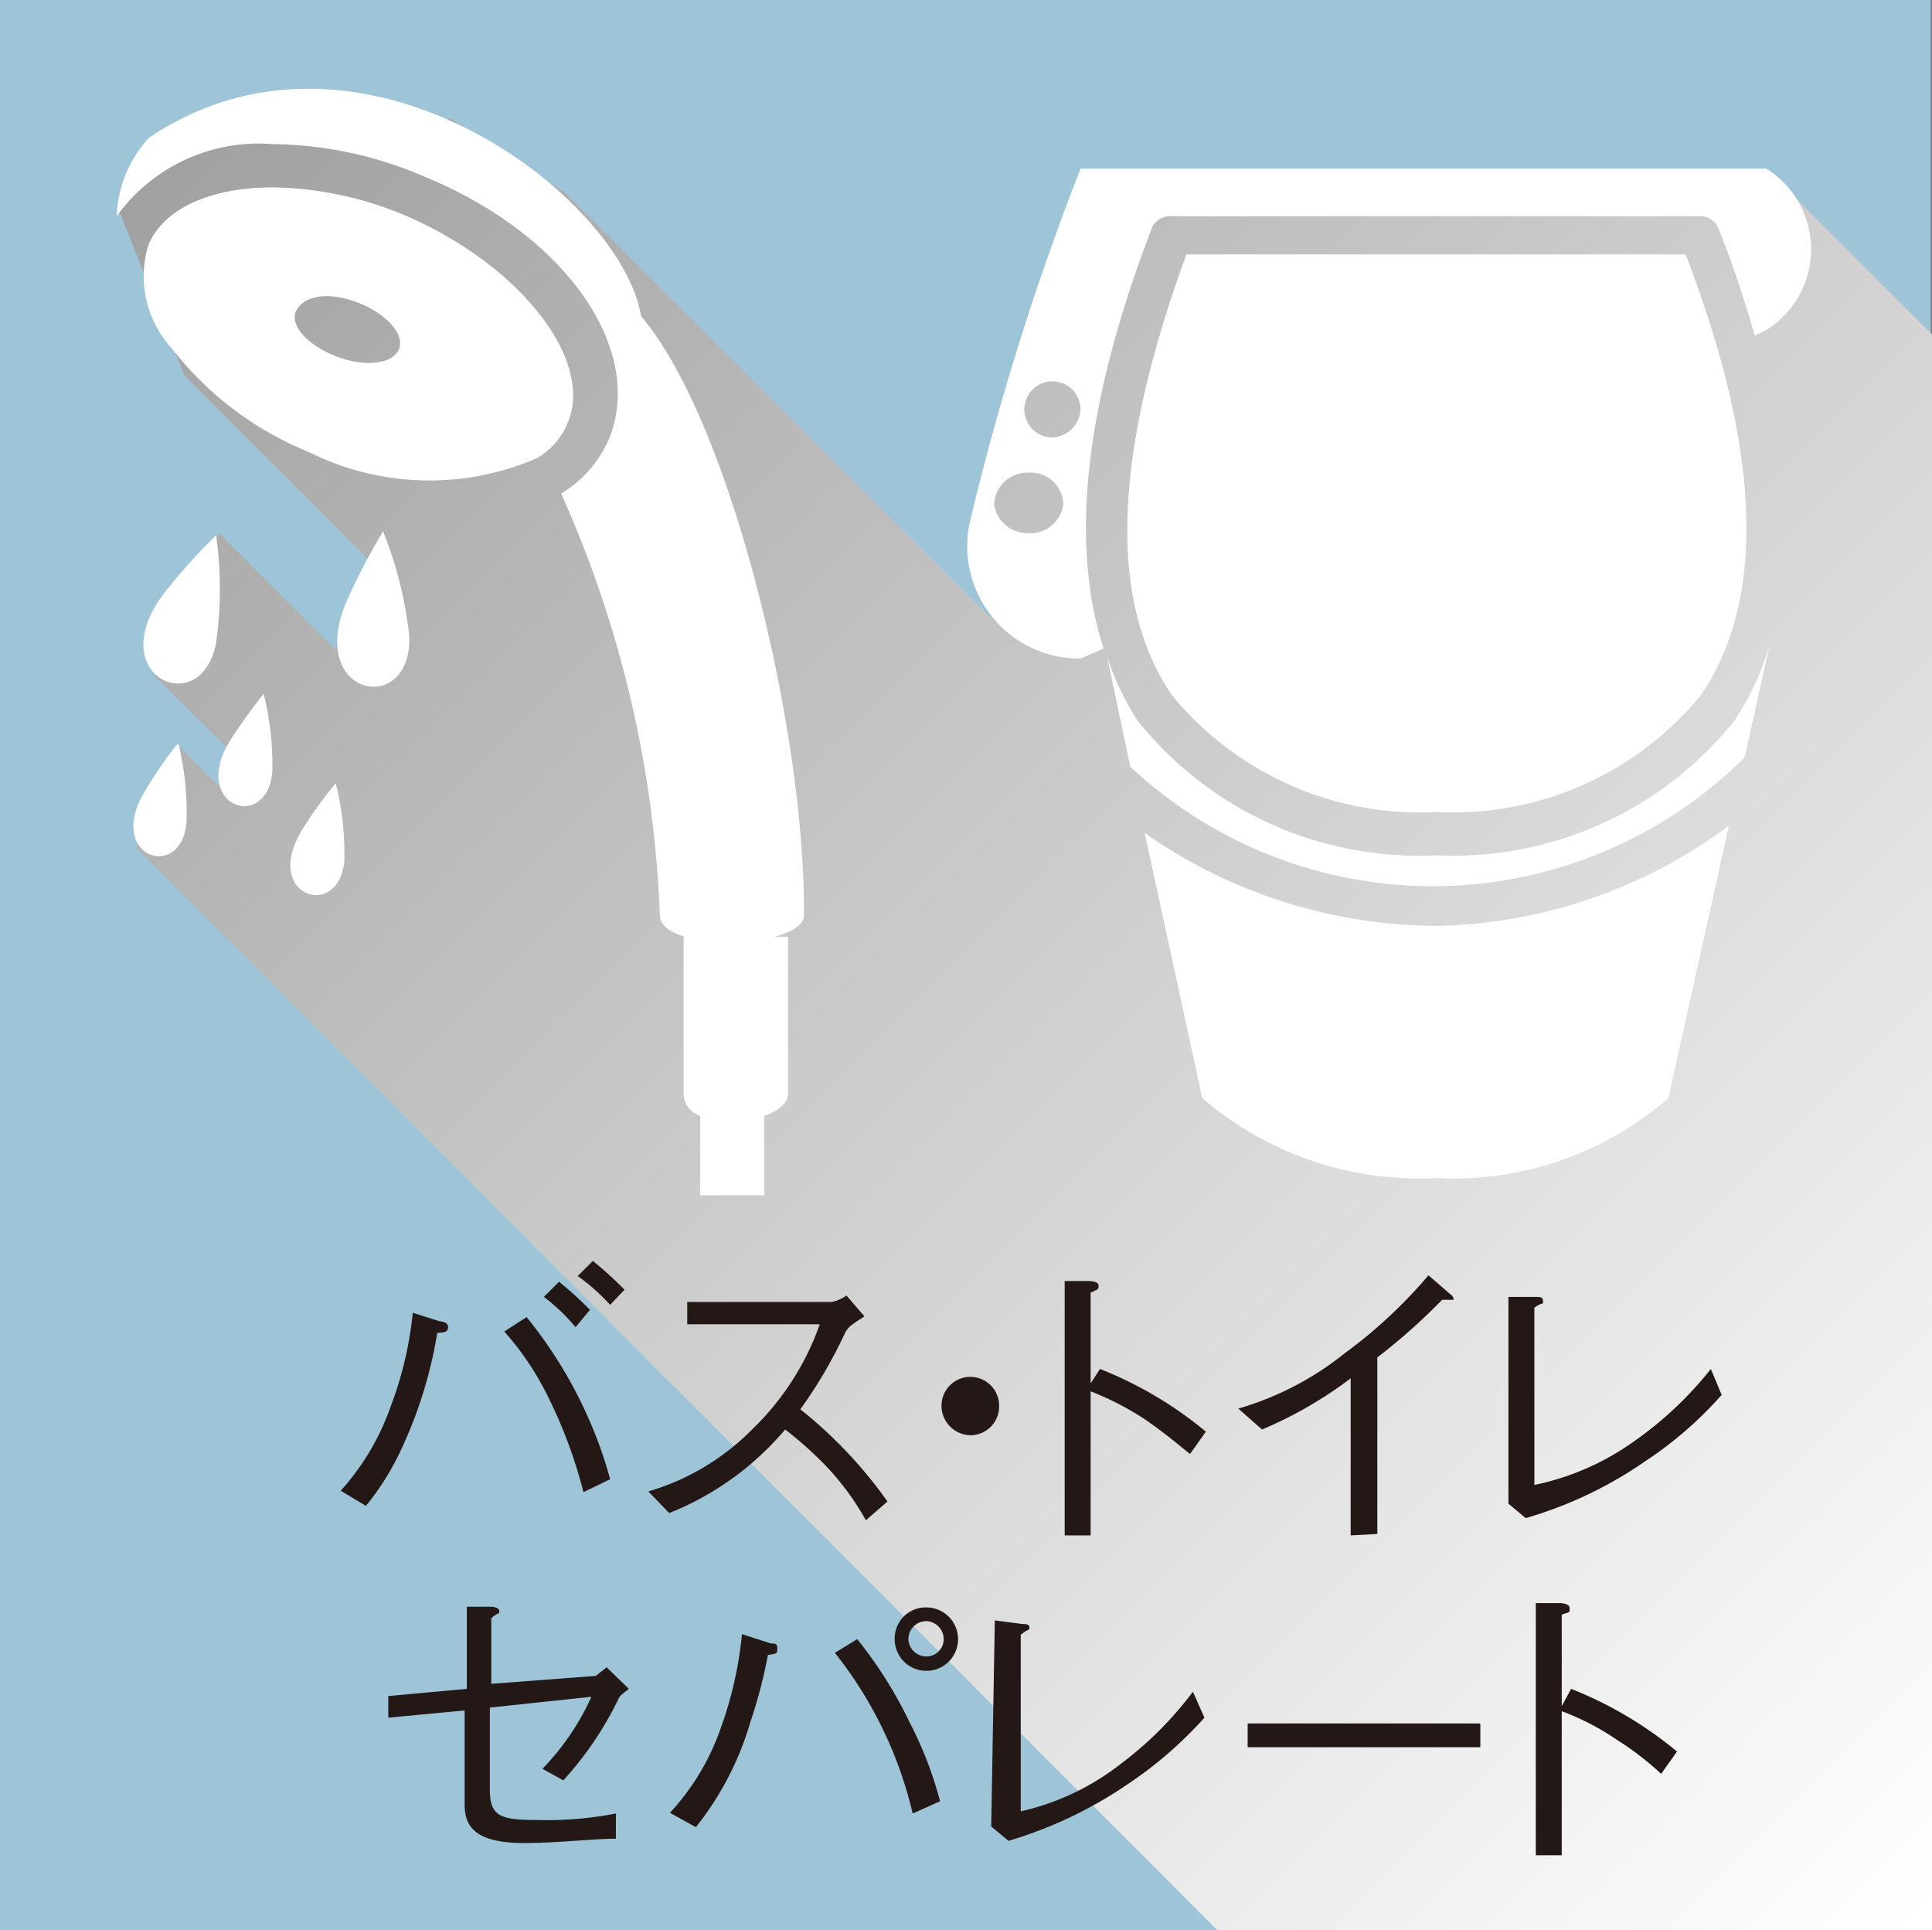
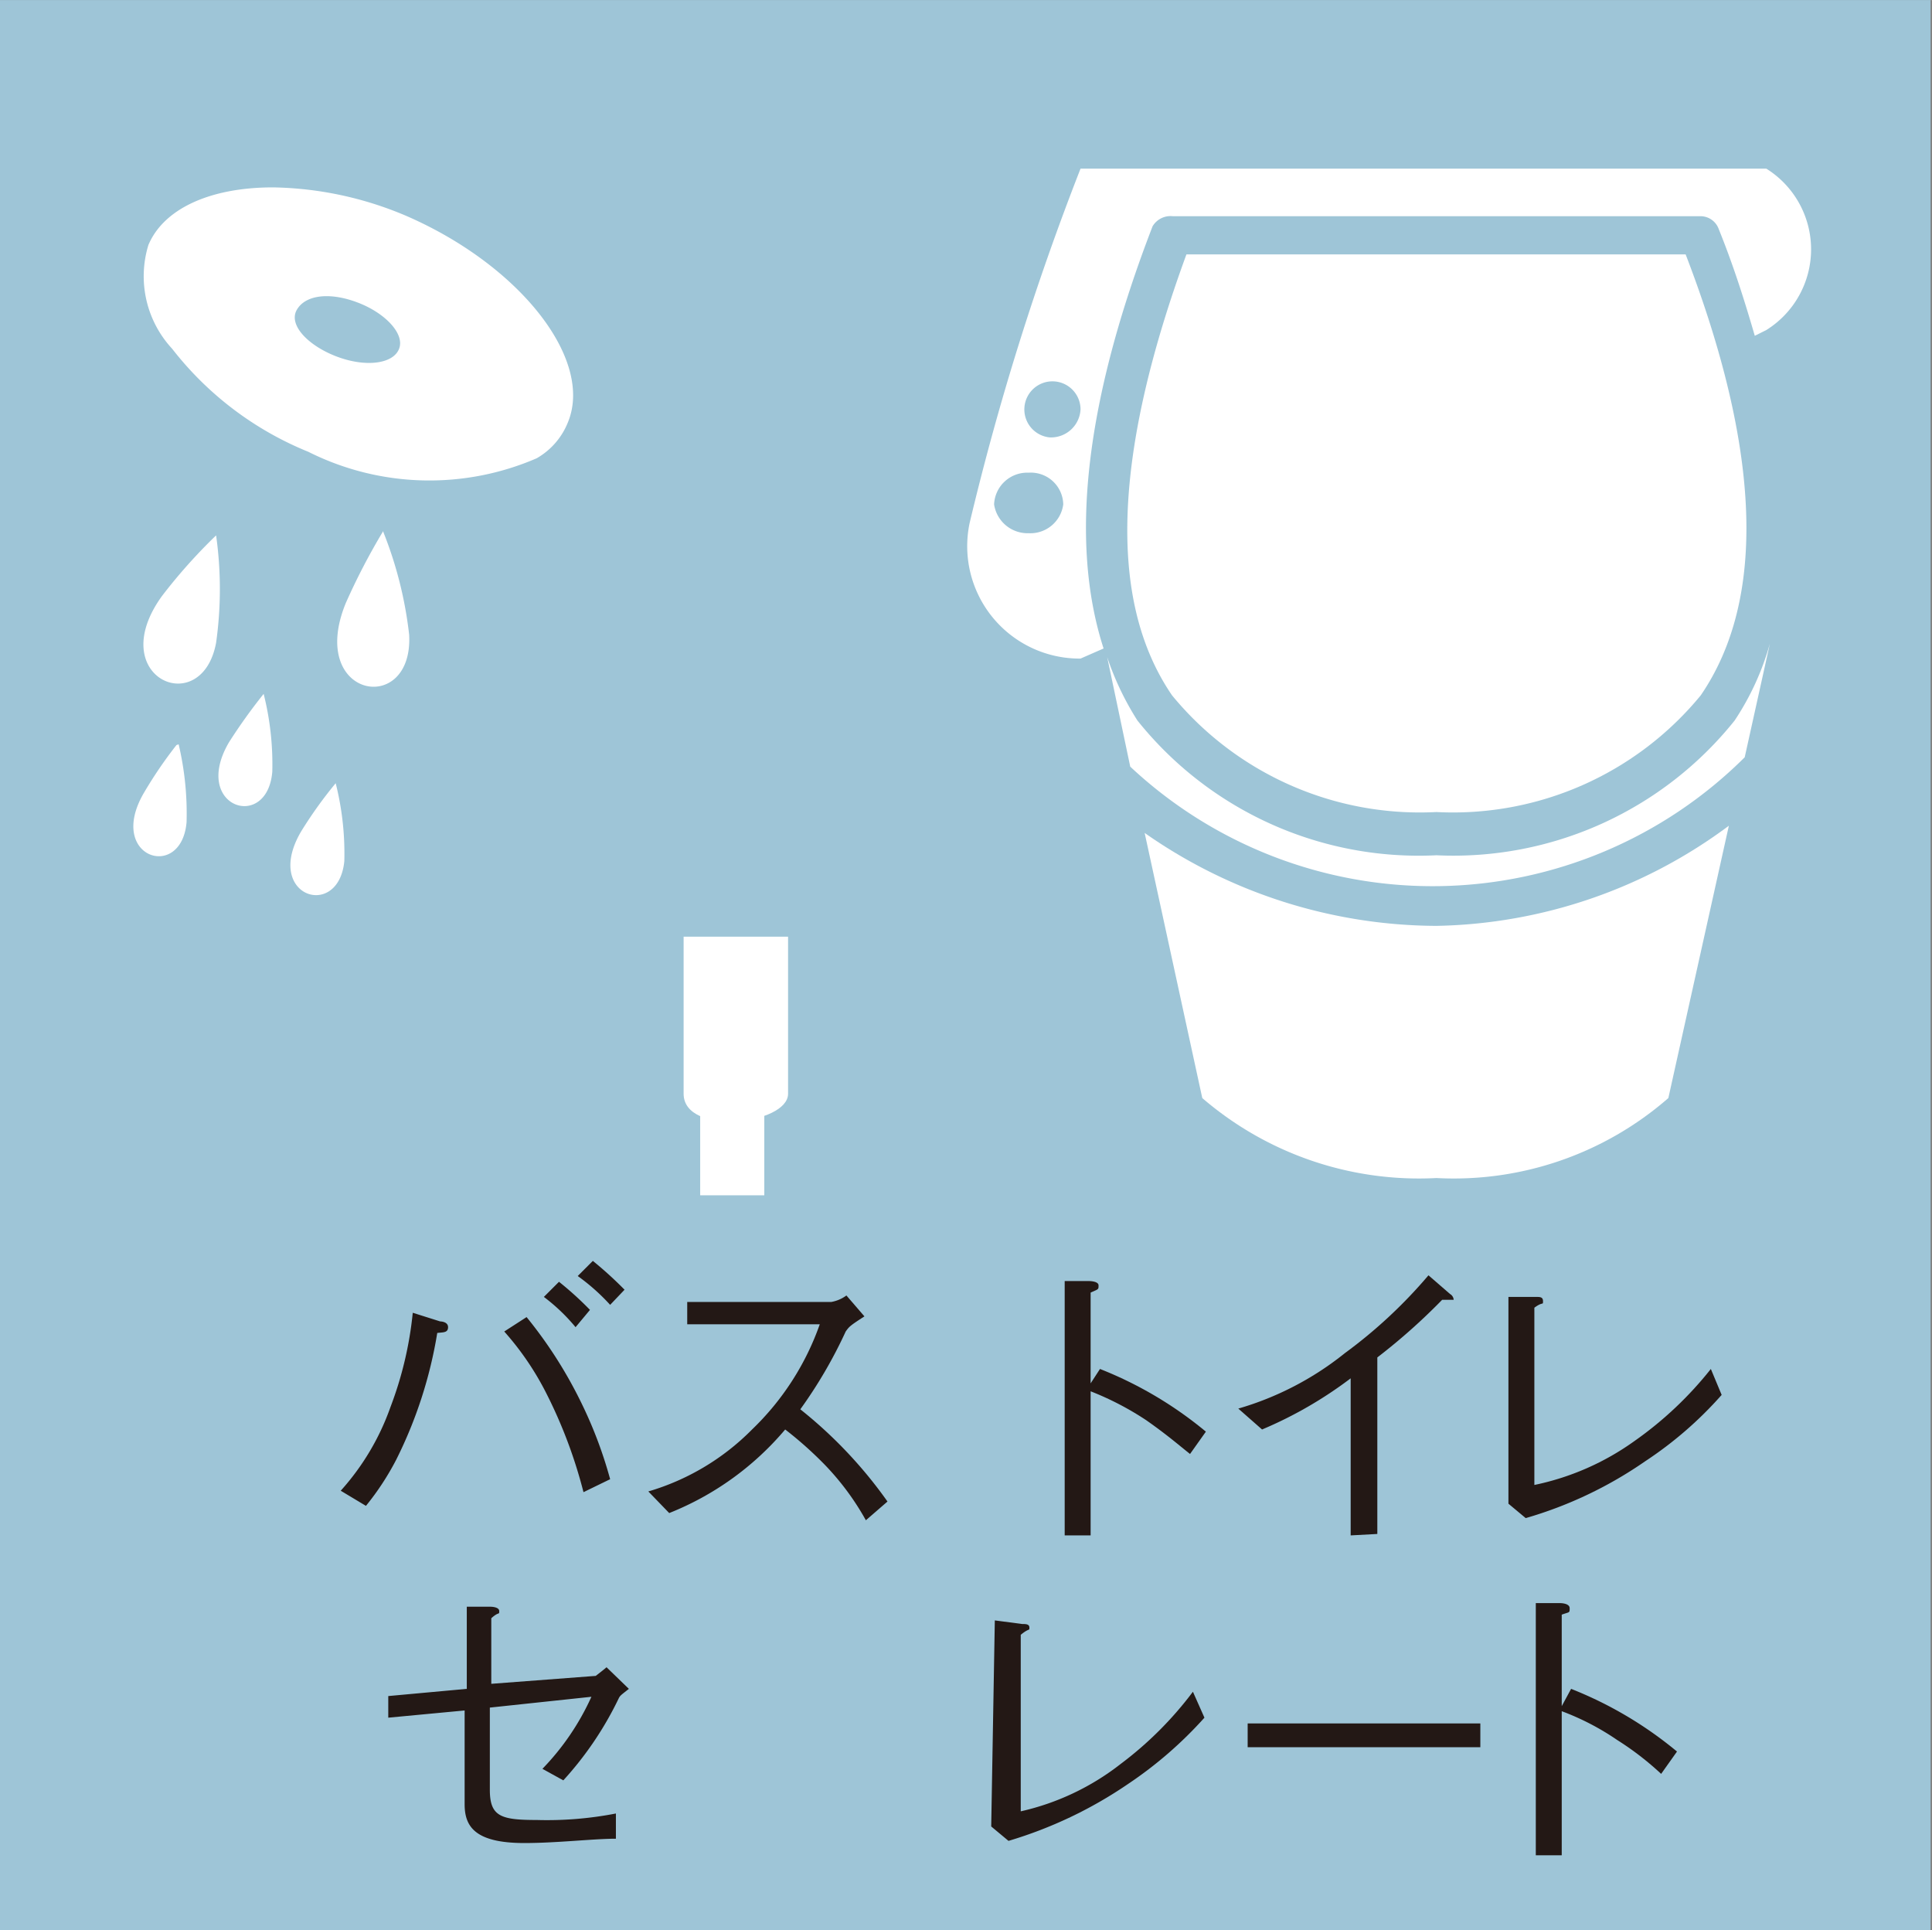
<svg xmlns="http://www.w3.org/2000/svg" width="9.46mm" height="9.45mm" viewBox="0 0 26.82 26.79">
  <rect x="0" y="0" width="26.82" height="26.79" fill="#808080" stroke="none" />
  <defs>
    <style>.cls-1{isolation:isolate;}.cls-2{fill:#9ec5d7;}.cls-3{mix-blend-mode:multiply;fill:url(#新規グラデーションスウォッチ_1);}.cls-4,.cls-5{fill:#fff;}.cls-5{fill-rule:evenodd;}.cls-6{fill:#231815;}</style>
    <linearGradient id="新規グラデーションスウォッチ_1" x1="3.29" y1="-2.86" x2="29.73" y2="23.59" gradientUnits="userSpaceOnUse">
      <stop offset="0" stop-color="#999" />
      <stop offset="1" stop-color="#fff" />
    </linearGradient>
  </defs>
  <title>icon_mens_separate</title>
  <g class="cls-1">
    <g id="レイヤー_2" data-name="レイヤー 2">
      <g id="アイコン">
        <rect class="cls-2" width="26.8" height="26.79" />
-         <polygon class="cls-3" points="24.52 2.34 26.82 4.64 26.82 26.8 16.91 26.8 1.89 11.77 2.48 10.35 3.15 11.02 3.15 10.38 2.14 9.38 3.04 7.4 4.65 9.01 5.12 7.77 2.56 5.21 1.64 2.89 2.41 1.91 6.26 1.65 7.86 2.69 13.79 8.61 13.59 7.24 14.49 4.39 15.83 2.58 24.52 2.34" />
        <path class="cls-4" d="M9.72,16.59c0-1.16,0-2,0-2h.89s0,.87,0,2" />
        <path class="cls-4" d="M10.94,13v2.18c0,.43-1.45.59-1.45,0V13" />
-         <path class="cls-4" d="M8.9,4.39C8.63,2.72,5-.06,2.07,1.91A1.69,1.69,0,0,0,1.62,3,2.43,2.43,0,0,1,3.79,2a5.4,5.4,0,0,1,2.1.45c2,.82,3.07,2.43,2.56,3.65a1.65,1.65,0,0,1-.66.75A15.74,15.74,0,0,1,9.16,12.7c0,.53,2,.47,2,0C11.18,10.15,10.14,5.84,8.9,4.39Z" />
        <path class="cls-4" d="M5.65,3a4.91,4.91,0,0,0-1.86-.4c-.88,0-1.52.3-1.73.8a1.48,1.48,0,0,0,.33,1.44A4.57,4.57,0,0,0,4.28,6.27a3.75,3.75,0,0,0,3.17.09,1,1,0,0,0,.43-.49C8.25,5,7.23,3.69,5.65,3ZM5.54,4.84c-.08.21-.46.26-.86.11S4,4.51,4.12,4.3s.46-.25.85-.1S5.62,4.64,5.54,4.84Z" />
        <path class="cls-5" d="M2.45,10.34A5.93,5.93,0,0,0,2,11c-.53.9.52,1.24.59.41a4.19,4.19,0,0,0-.11-1.08Zm2.21.53a5.93,5.93,0,0,0-.48.67c-.53.9.52,1.24.6.41a4,4,0,0,0-.12-1.08Zm-1-1.24a7.74,7.74,0,0,0-.48.67c-.53.9.53,1.25.6.41a4,4,0,0,0-.12-1.08ZM3,7.43a7.55,7.55,0,0,0-.75.84C1.43,9.4,2.8,10,3,8.92A5.35,5.35,0,0,0,3,7.43Zm2.32-.06a9.08,9.08,0,0,0-.52,1c-.54,1.32.94,1.58.88.44a5.51,5.51,0,0,0-.36-1.43Z" />
        <path class="cls-6" d="M4.73,20.69a3.45,3.45,0,0,0,.69-1.16,5.09,5.09,0,0,0,.31-1.31l.38.12s.11,0,.11.08-.07.07-.15.08a6.11,6.11,0,0,1-.57,1.76,3.73,3.73,0,0,1-.42.64Zm2.58-2.41a6.12,6.12,0,0,1,.75,1.17,6,6,0,0,1,.41,1.08l-.37.18a6.67,6.67,0,0,0-.52-1.38A4,4,0,0,0,7,18.48Zm.68.14A2.59,2.59,0,0,0,7.55,18l.21-.21a4.6,4.6,0,0,1,.43.39Zm.48-.31a2.87,2.87,0,0,0-.45-.4l.21-.21a5.31,5.31,0,0,1,.44.4Z" />
        <path class="cls-6" d="M12,18.27c-.2.13-.21.14-.26.21a6.45,6.45,0,0,1-.63,1.08,6.22,6.22,0,0,1,1.21,1.28l-.3.26a3.68,3.68,0,0,0-.57-.77,5.25,5.25,0,0,0-.55-.49A4.08,4.08,0,0,1,9.29,21L9,20.7a3.35,3.35,0,0,0,1.44-.86,3.75,3.75,0,0,0,.94-1.46H9.54v-.31h2a.5.5,0,0,0,.21-.09Z" />
-         <path class="cls-6" d="M13.87,19.51a.4.4,0,0,1-.4.41.41.41,0,0,1-.4-.41.4.4,0,1,1,.8,0Z" />
        <path class="cls-6" d="M15.27,19a5.4,5.4,0,0,1,1.47.87l-.22.31c-.14-.11-.31-.26-.61-.47a4.1,4.1,0,0,0-.77-.4v2h-.36V17.78l.34,0s.13,0,.13.06,0,.05-.11.1v1.26Z" />
        <path class="cls-6" d="M18.75,21.31V19.13a5.7,5.7,0,0,1-1.23.71l-.33-.29a4.25,4.25,0,0,0,1.48-.77,6.76,6.76,0,0,0,1.16-1.08l.3.26a.1.1,0,0,1,.05.08s0,0-.05,0l-.11,0a8.45,8.45,0,0,1-.9.8v2.45Z" />
        <path class="cls-6" d="M20.94,18l.38,0c.06,0,.1,0,.1.06s0,0-.12.09v2.46A3.65,3.65,0,0,0,22.69,20a5.07,5.07,0,0,0,1.06-1l.15.36a5.29,5.29,0,0,1-1.06.92,5.67,5.67,0,0,1-1.66.79l-.24-.2Z" />
        <path class="cls-6" d="M8.27,23.26s.13-.1.15-.12l.31.3c-.1.08-.12.09-.14.13a4.7,4.7,0,0,1-.77,1.14l-.29-.16a3.52,3.52,0,0,0,.68-1L6.8,23.7v1.14c0,.37.15.42.65.42a5,5,0,0,0,1.1-.09v.35c-.31,0-.82.06-1.27.06-.7,0-.83-.24-.83-.54v-1.3l-1.06.1,0-.3,1.09-.1V22.3l.33,0s.12,0,.12.06,0,0-.11.1v.91Z" />
-         <path class="cls-6" d="M9.3,25.16A3.32,3.32,0,0,0,10,24a5.32,5.32,0,0,0,.3-1.32l.4.13c.06,0,.09,0,.09.07s0,.07-.13.09a6.68,6.68,0,0,1-.24.92,4.25,4.25,0,0,1-.76,1.47Zm2.6-2.41a5.92,5.92,0,0,1,.73,1.16A5.27,5.27,0,0,1,13.05,25l-.38.17a5.67,5.67,0,0,0-1.08-2.23Zm.52,0a.43.43,0,0,1,.43-.44.44.44,0,1,1-.43.44Zm.68,0a.25.25,0,0,0-.24-.25.25.25,0,0,0-.25.25.25.25,0,0,0,.24.24A.24.24,0,0,0,13.1,22.76Z" />
        <path class="cls-6" d="M13.81,22.49l.38.05c.05,0,.1,0,.1.05s0,0-.12.1v2.45a3.5,3.5,0,0,0,1.39-.66,5,5,0,0,0,1-1l.16.36a5.61,5.61,0,0,1-1.06.92,5.94,5.94,0,0,1-1.66.79l-.24-.2Z" />
        <path class="cls-6" d="M17.32,24.25v-.33h3.23v.33Z" />
        <path class="cls-6" d="M21.81,23.44a5.4,5.4,0,0,1,1.47.87l-.22.31a4.11,4.11,0,0,0-.61-.47,3.56,3.56,0,0,0-.77-.4v2h-.36V22.25h.34s.13,0,.13.07,0,.05-.11.09v1.27Z" />
        <path class="cls-4" d="M15.89,11.56l.8,3.68a4.61,4.61,0,0,0,3.25,1.11,4.53,4.53,0,0,0,3.22-1.11L24,11.46a7,7,0,0,1-4.06,1.39A7.1,7.1,0,0,1,15.89,11.56Z" />
        <path class="cls-4" d="M24.08,10a5,5,0,0,1-4.14,1.87A5,5,0,0,1,15.79,10a4,4,0,0,1-.42-.88v0l.32,1.52a6.14,6.14,0,0,0,8.53-.13l.35-1.58A3.74,3.74,0,0,1,24.08,10Z" />
        <path class="cls-4" d="M24.52,2.34H15a37,37,0,0,0-1.54,4.92A1.56,1.56,0,0,0,15,9.14L15.32,9Q14.6,6.77,16,3.14A.29.29,0,0,1,16.28,3H23.6a.27.27,0,0,1,.26.18c.21.52.36,1,.5,1.48l.16-.08A1.32,1.32,0,0,0,24.52,2.34ZM14.28,7.4A.47.47,0,0,1,13.8,7a.46.46,0,0,1,.48-.44.45.45,0,0,1,.48.44A.46.46,0,0,1,14.28,7.4Zm.29-1.33A.39.39,0,1,1,15,5.68.41.41,0,0,1,14.57,6.07Z" />
        <path class="cls-4" d="M16.47,3.53c-1,2.73-1.11,4.79-.2,6.12a4.45,4.45,0,0,0,3.67,1.62,4.45,4.45,0,0,0,3.67-1.62c.91-1.33.84-3.39-.21-6.12Z" />
      </g>
    </g>
  </g>
</svg>